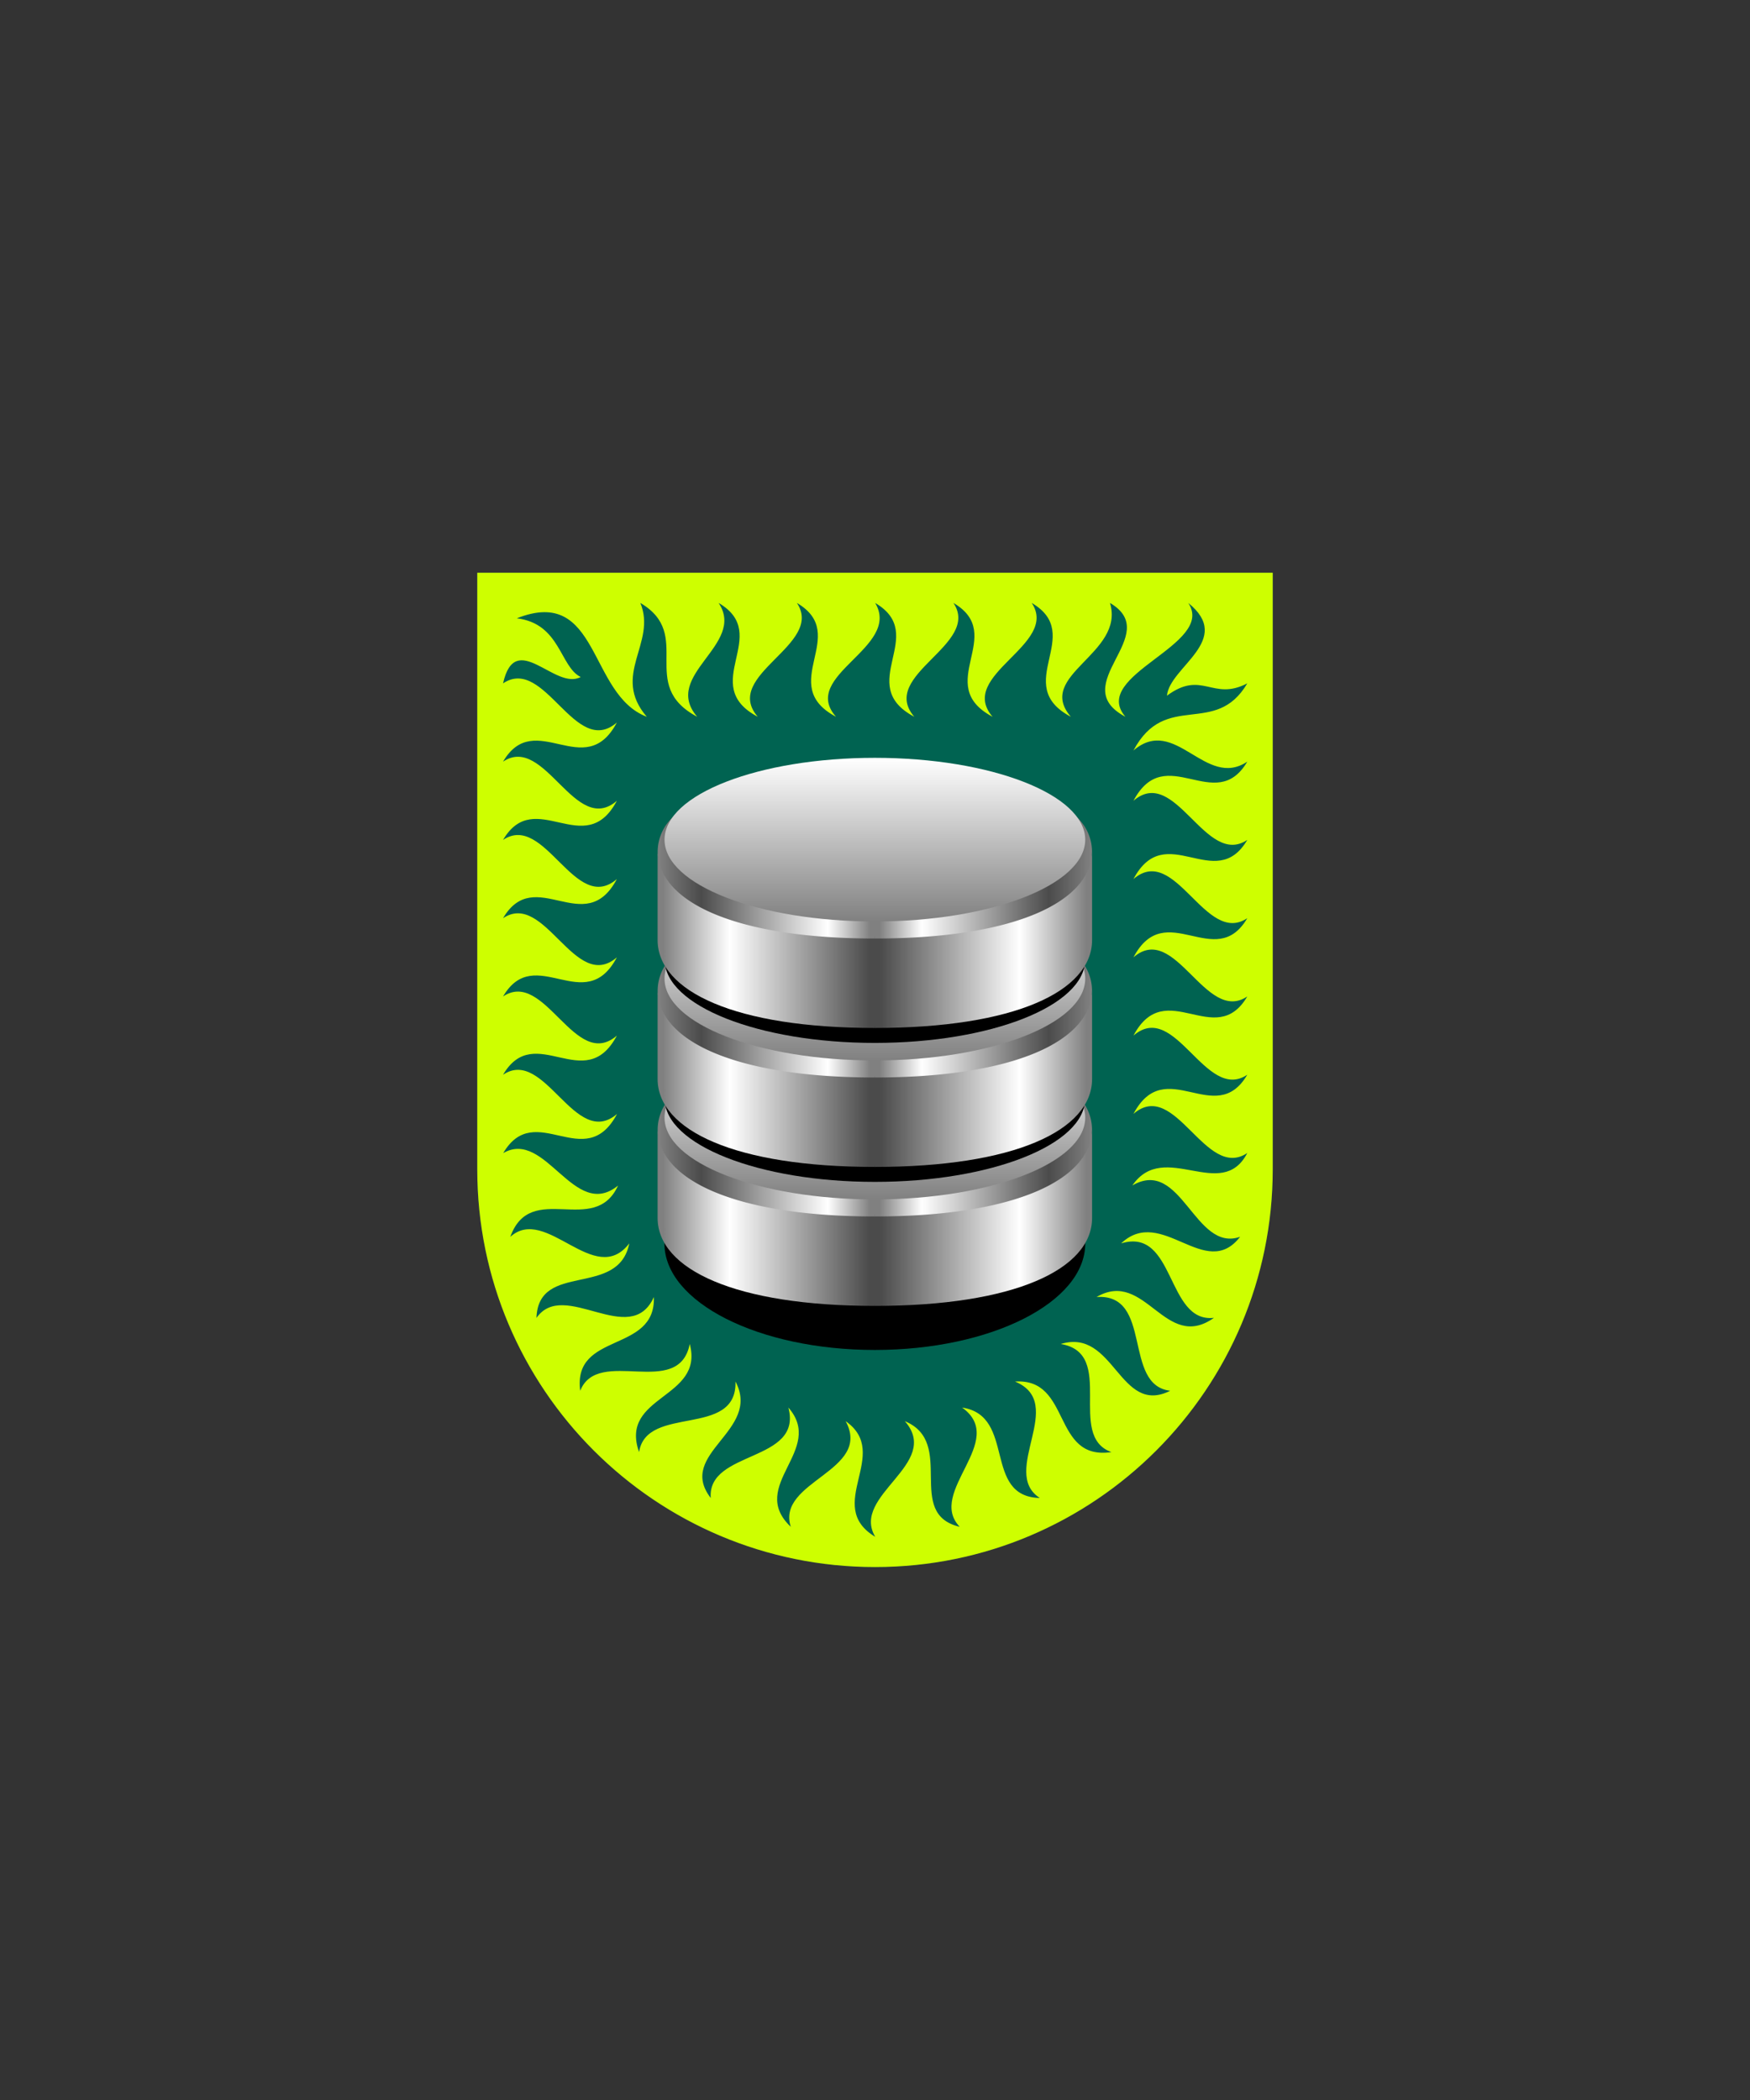
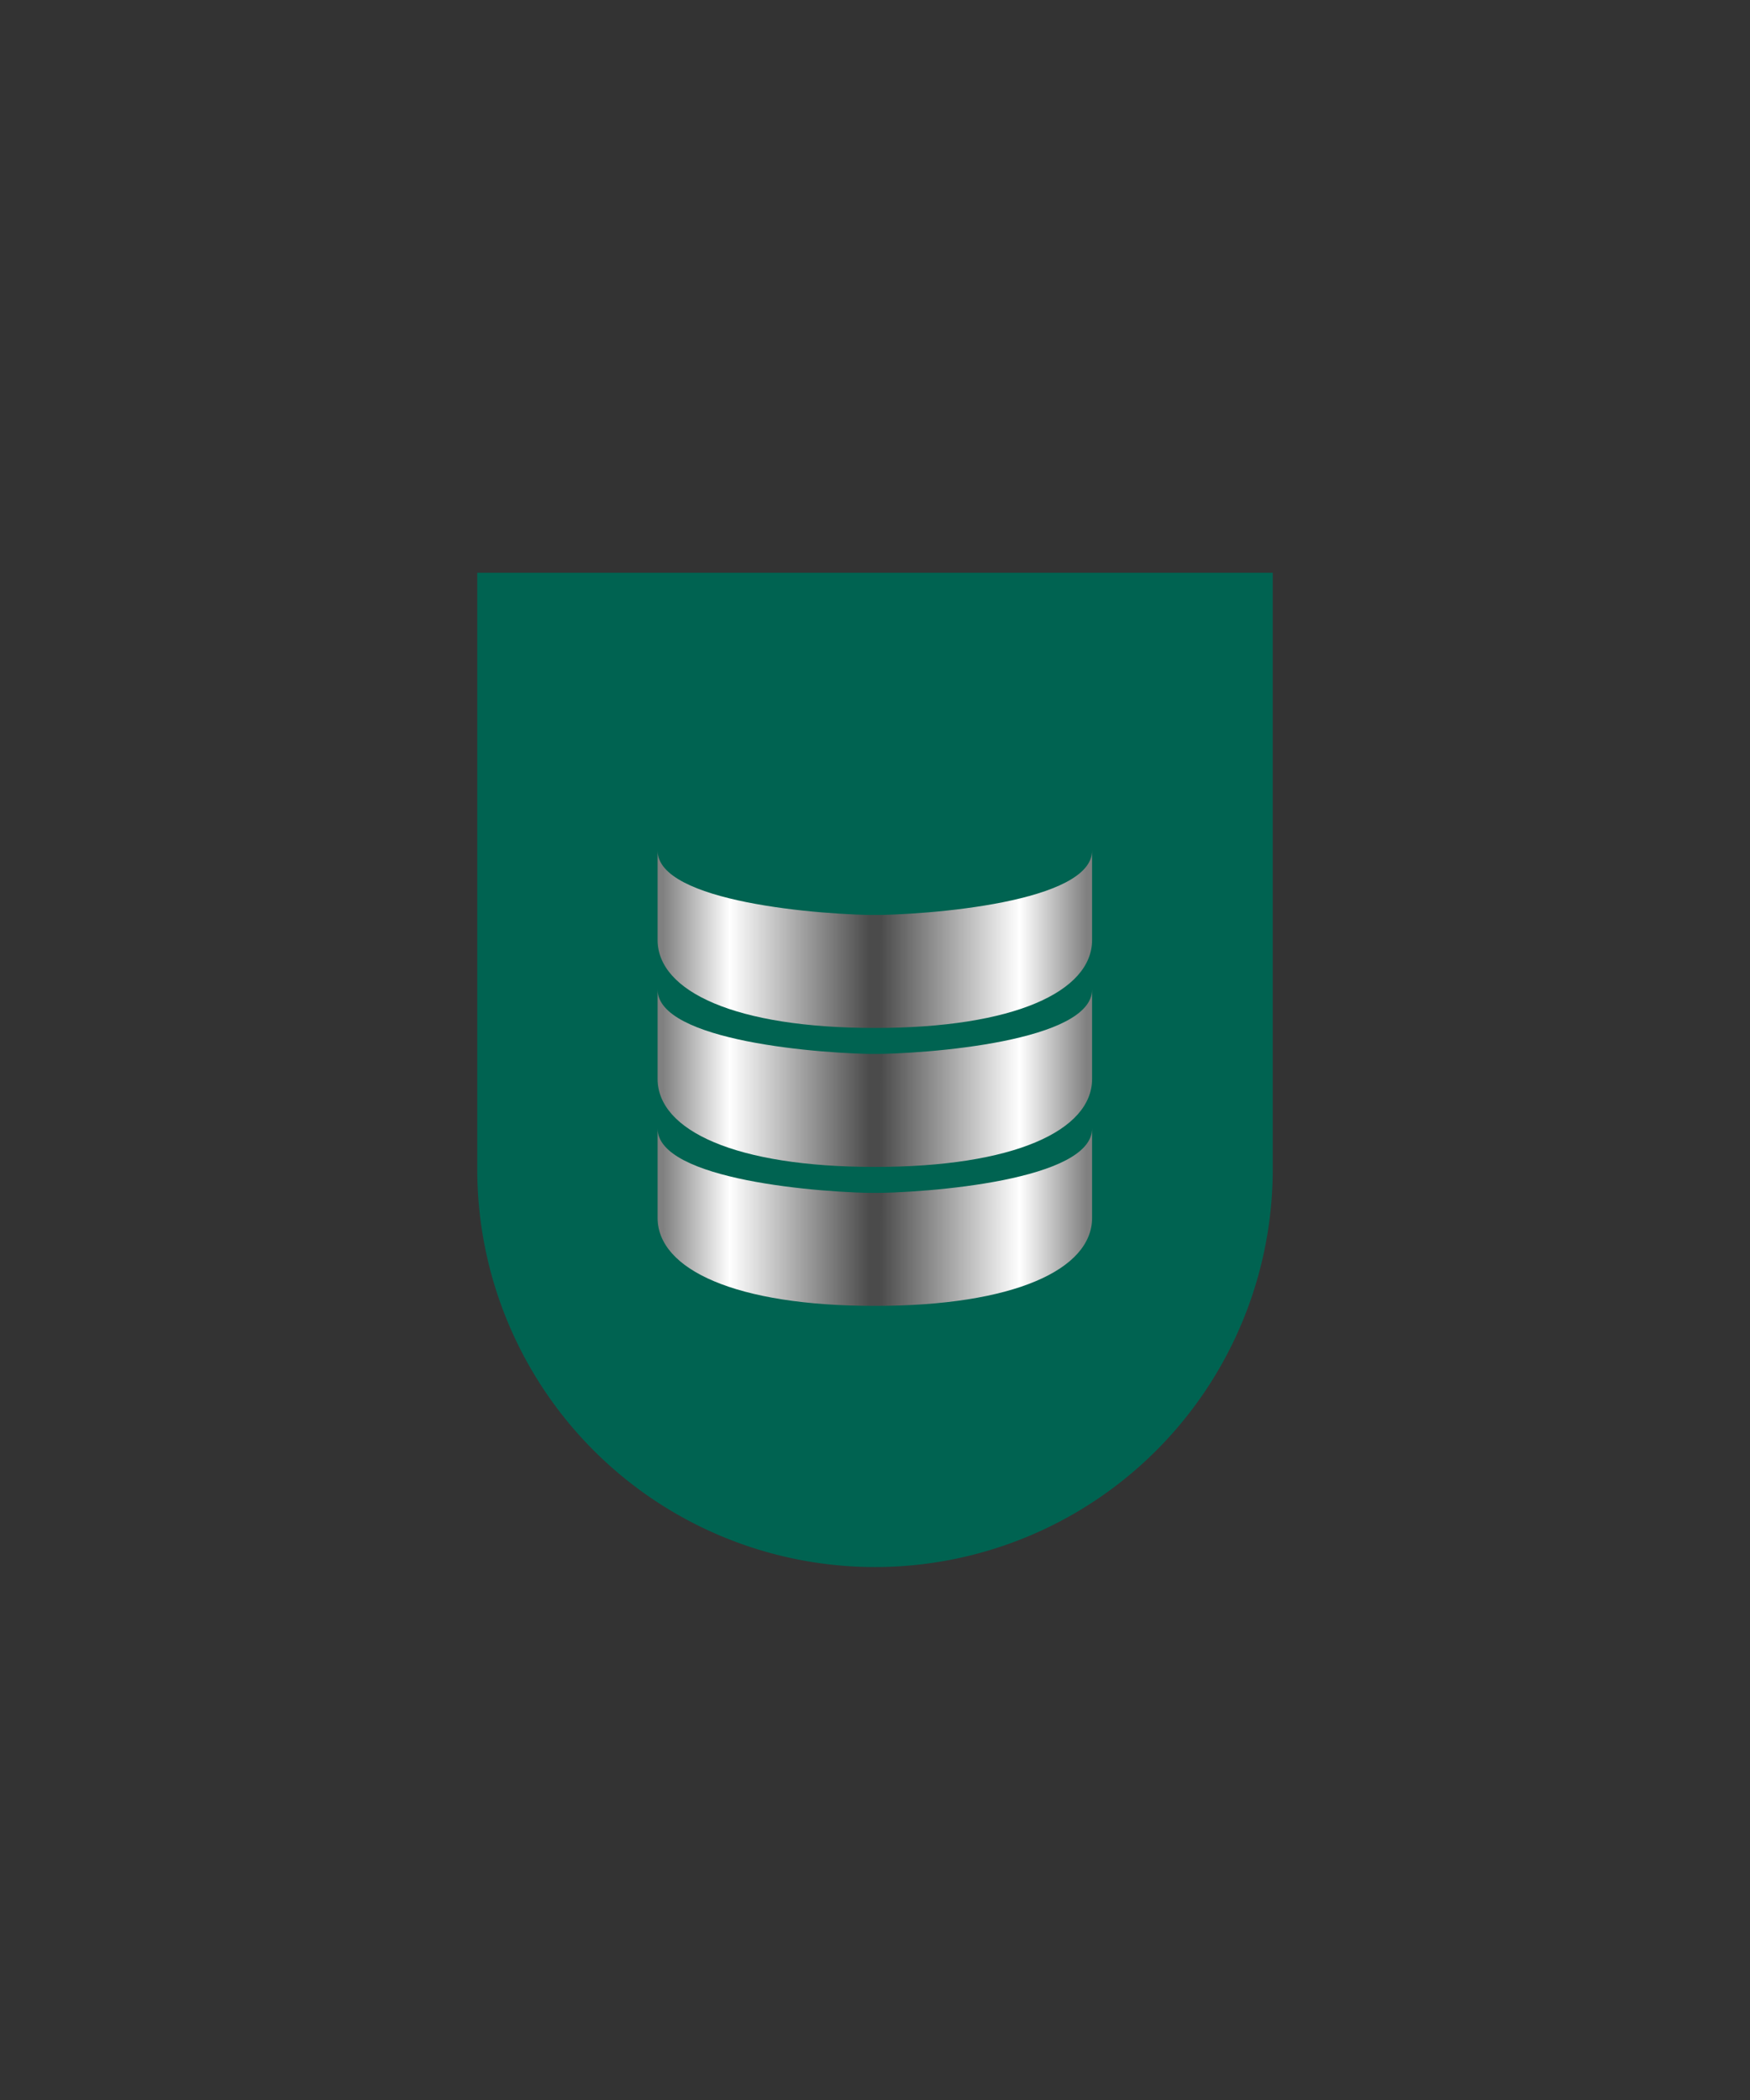
<svg xmlns="http://www.w3.org/2000/svg" xmlns:xlink="http://www.w3.org/1999/xlink" viewBox="0 0 220 264">
  <rect x="0" y="0" width="220" height="264" fill="#333333" stroke="none" />
  <path d="M60 72v75a50 50 0 0 0 50 50 50 50 0 0 0 50-50V72Z" fill="#006351" />
-   <path d="M63.24 135.11c4.02-6.83 10.28 2.68 14.31-4.92-5.27 4.54-9.04-8.44-14.31-4.92 4.02-6.83 10.28 2.68 14.31-4.92-5.27 4.54-9.04-8.44-14.31-4.92 4.02-6.83 10.28 2.68 14.31-4.92-5.27 4.54-9.04-8.44-14.31-4.92 4.02-6.83 10.28 2.68 14.31-4.92-5.27 4.54-9.04-8.44-14.31-4.92 4.02-6.83 10.28 2.68 14.31-4.92-5.27 4.54-9.04-8.44-14.31-4.92 1.56-6.92 6.54.95 9.76-.8-2.62-1.28-2.55-6.72-8.03-7.38 10.44-4.13 8.96 9.58 16.34 12.38-4.53-5.27 1.29-9.23-.81-14.31 6.83 4.02-.45 10.28 7.15 14.31-4.54-5.27 6.21-9.04 2.69-14.31 6.83 4.02-2.68 10.28 4.92 14.31-4.54-5.27 8.44-9.04 4.92-14.31 6.83 4.02-2.68 10.28 4.92 14.31-4.62-5.2 8.27-8.7 4.92-14.31 6.83 4.02-2.68 10.28 4.92 14.31-4.53-5.27 8.44-9.04 4.92-14.31 6.83 4.02-2.68 10.28 4.92 14.31-4.54-5.27 8.44-9.04 4.92-14.31 6.83 4.02-2.68 10.28 4.92 14.31-4.54-5.27 6.85-7.9 4.92-14.31 6.83 4.02-5.66 10.28 1.94 14.31-4.54-5.27 11.42-9.04 7.9-14.31 5.79 4.67-2.35 8.03-2.68 11.66 4.44-3.29 5.71.74 10.1-1.55-4.02 6.83-10.28.84-14.31 8.44 5.27-4.53 9.04 4.92 14.31 1.4-4.02 6.83-10.28-2.68-14.31 4.92 5.27-4.54 9.04 8.44 14.31 4.92-4.02 6.83-10.28-2.68-14.31 4.92 5.27-4.54 9.04 8.44 14.31 4.92-4.02 6.83-10.28-2.68-14.31 4.92 5.27-4.54 9.04 8.44 14.31 4.92-4.02 6.83-10.28-2.68-14.31 4.92 5.27-4.54 9.04 8.44 14.31 4.92-4.02 6.83-10.28-2.68-14.31 4.92 5.27-4.54 9.04 8.44 14.31 4.92-3.24 6.26-10.45-1.75-14.45 4.08 6.18-3.6 7.83 8.48 13.55 6.45-4.37 5.66-9.85-3.99-14.96.83 6.84-2.08 5.65 10.05 11.67 9.36-6.17 4.37-8.6-6.2-14.76-2.62 7.16-.46 3.23 11.08 9.26 11.79-6.4 3.2-7-7.94-13.76-5.88 7.07 1.16.63 11.54 6.37 13.59-7.54 1.11-4.97-9.35-12.12-8.87 6.62 2.73-1.98 11.36 3.12 14.64-7.24-.18-2.93-10.34-9.77-11.37 5.83 4.18-4.51 10.61-.3 14.99-6.98-1.64-.39-10.57-6.9-13.28 4.72 5.39-6.85 9.3-3.72 14.54-6.54-3.93 2.13-10.42-3.72-14.54 3.39 6.3-8.75 7.51-6.9 13.28-5.49-5.2 4.39-9.64-.3-14.99 1.84 6.93-10.22 5.32-9.76 11.37-4.37-5.66 6.42-8.4 3.11-14.64.21 7.16-11.19 2.84-12.12 8.87-2.54-7.19 8.23-6.67 6.37-13.59-1.4 7.02-11.53.24-13.77 5.88-.98-7.48 9.51-4.67 9.26-11.78-2.96 6.53-11.29-2.36-14.76 2.62.24-7.16 10.29-2.46 11.67-9.37-4.36 5.68-10.44-4.9-14.96-.82 2.58-7.17 10.57.06 13.55-6.45-5.53 4.51-9.09-7.18-14.44-4.08 4.02-6.83 10.28 2.68 14.31-4.92-5.3 4.52-9.07-8.46-14.33-4.93zM160 147V72H60v75c0 27.61 22.39 50 50 50h.01c27.61 0 49.99-22.39 49.99-50z" fill="#ceff00" />
  <defs>
    <linearGradient gradientUnits="userSpaceOnUse" id="h54-a" x1="1.45" x2="27.61" y1="11.15" y2="11.15">
      <stop offset="0.01" stop-color="#4b4b4b" />
      <stop offset="0.68" stop-color="#fff" />
      <stop offset="1" stop-color="gray" />
    </linearGradient>
    <linearGradient gradientUnits="userSpaceOnUse" id="h54-b" x1="28.18" x2="1.6" y1="7.61" y2="7.61">
      <stop offset="0" stop-color="gray" />
      <stop offset="0.2" stop-color="#4b4b4b" />
      <stop offset="0.8" stop-color="#fff" />
      <stop offset="1" stop-color="gray" />
    </linearGradient>
    <linearGradient gradientTransform="matrix(1, 0, 0, -1, 0, 16417.96)" gradientUnits="userSpaceOnUse" id="h54-c" x1="27.31" x2="27.31" y1="16397.39" y2="16417.96">
      <stop offset="0" stop-color="gray" />
      <stop offset="1" stop-color="#fff" />
    </linearGradient>
    <symbol id="h54-e" viewBox="0 0 28.31 22.3">
      <path d="M0,8.12,1,22.3c17.49,0,27.31-4.58,27.31-11.06V0C28.31,6.48,7.87,8.12,0,8.12Z" fill="url(#h54-a)" />
    </symbol>
    <symbol id="h54-g" viewBox="0 0 28.32 15.23">
-       <path d="M26.45,0H0L1,15.23c17.49,0,27.31-4.58,27.31-11.06A6,6,0,0,0,26.45,0Z" fill="url(#h54-b)" />
-     </symbol>
+       </symbol>
    <symbol id="h54-d" viewBox="0 0 54.63 35.84">
-       <path d="M27.31,35.84c14.6,0,26.43-4.68,26.43-10.45S41.91,14.94,27.31,14.94.89,19.62.89,25.39,12.72,35.84,27.31,35.84Z" />
      <use height="22.3" transform="translate(26.31 11.66)" width="28.31" xlink:href="#h54-e" />
      <use height="22.3" transform="matrix(-1, 0, 0, 1, 28.31, 11.66)" width="28.31" xlink:href="#h54-e" />
      <use height="15.23" transform="translate(26.31 7.49)" width="28.31" xlink:href="#h54-g" />
      <use height="15.23" transform="matrix(-1, 0, 0, 1, 28.31, 7.49)" width="28.31" xlink:href="#h54-g" />
-       <path d="M27.31,20.57c14.61,0,26.45-4.6,26.45-10.28S41.92,0,27.31,0,.87,4.6.87,10.29,12.71,20.57,27.31,20.57Z" fill="url(#h54-c)" />
    </symbol>
  </defs>
-   <path d="M136.43,156.33c0,7.39-11.85,13.38-26.45,13.38s-26.45-6-26.45-13.38S136.43,148.94,136.43,156.33Z" />
  <use height="35.84" transform="translate(82.67 130.21)" width="54.63" xlink:href="#h54-d" />
  <use height="35.84" transform="translate(82.67 112.74)" width="54.63" xlink:href="#h54-d" />
  <use height="35.84" transform="translate(82.67 95.27)" width="54.63" xlink:href="#h54-d" />
</svg>